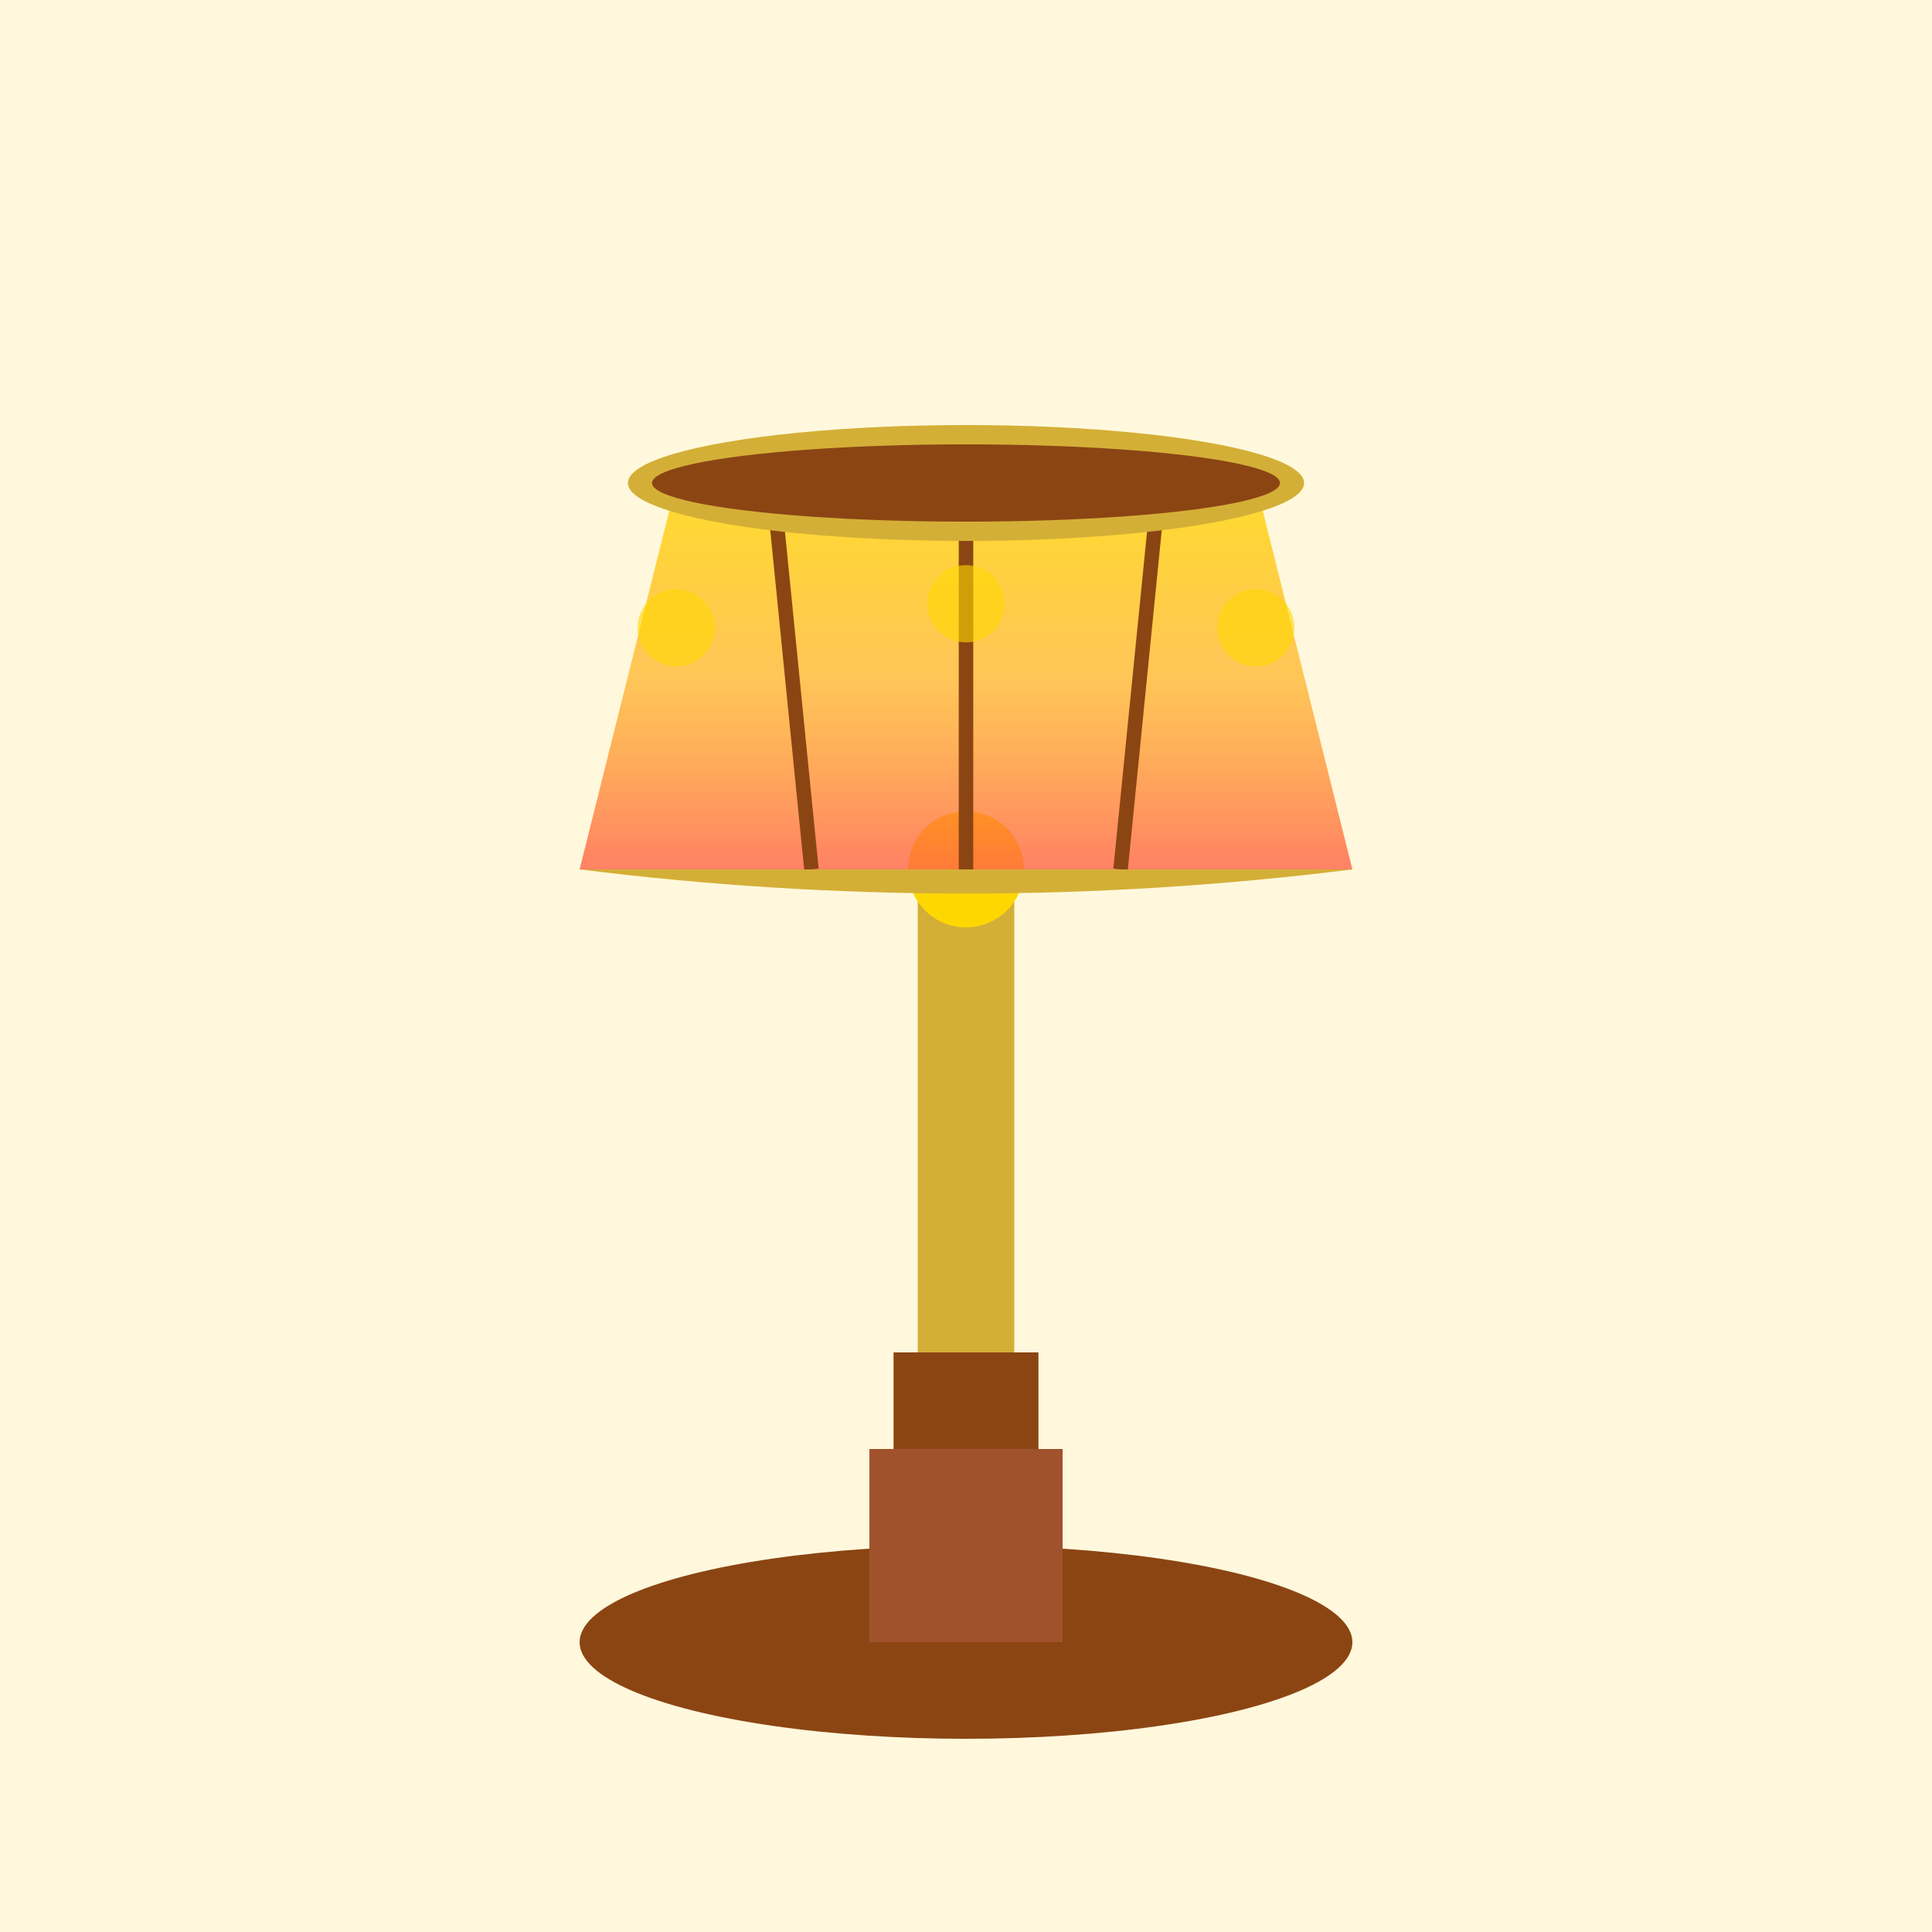
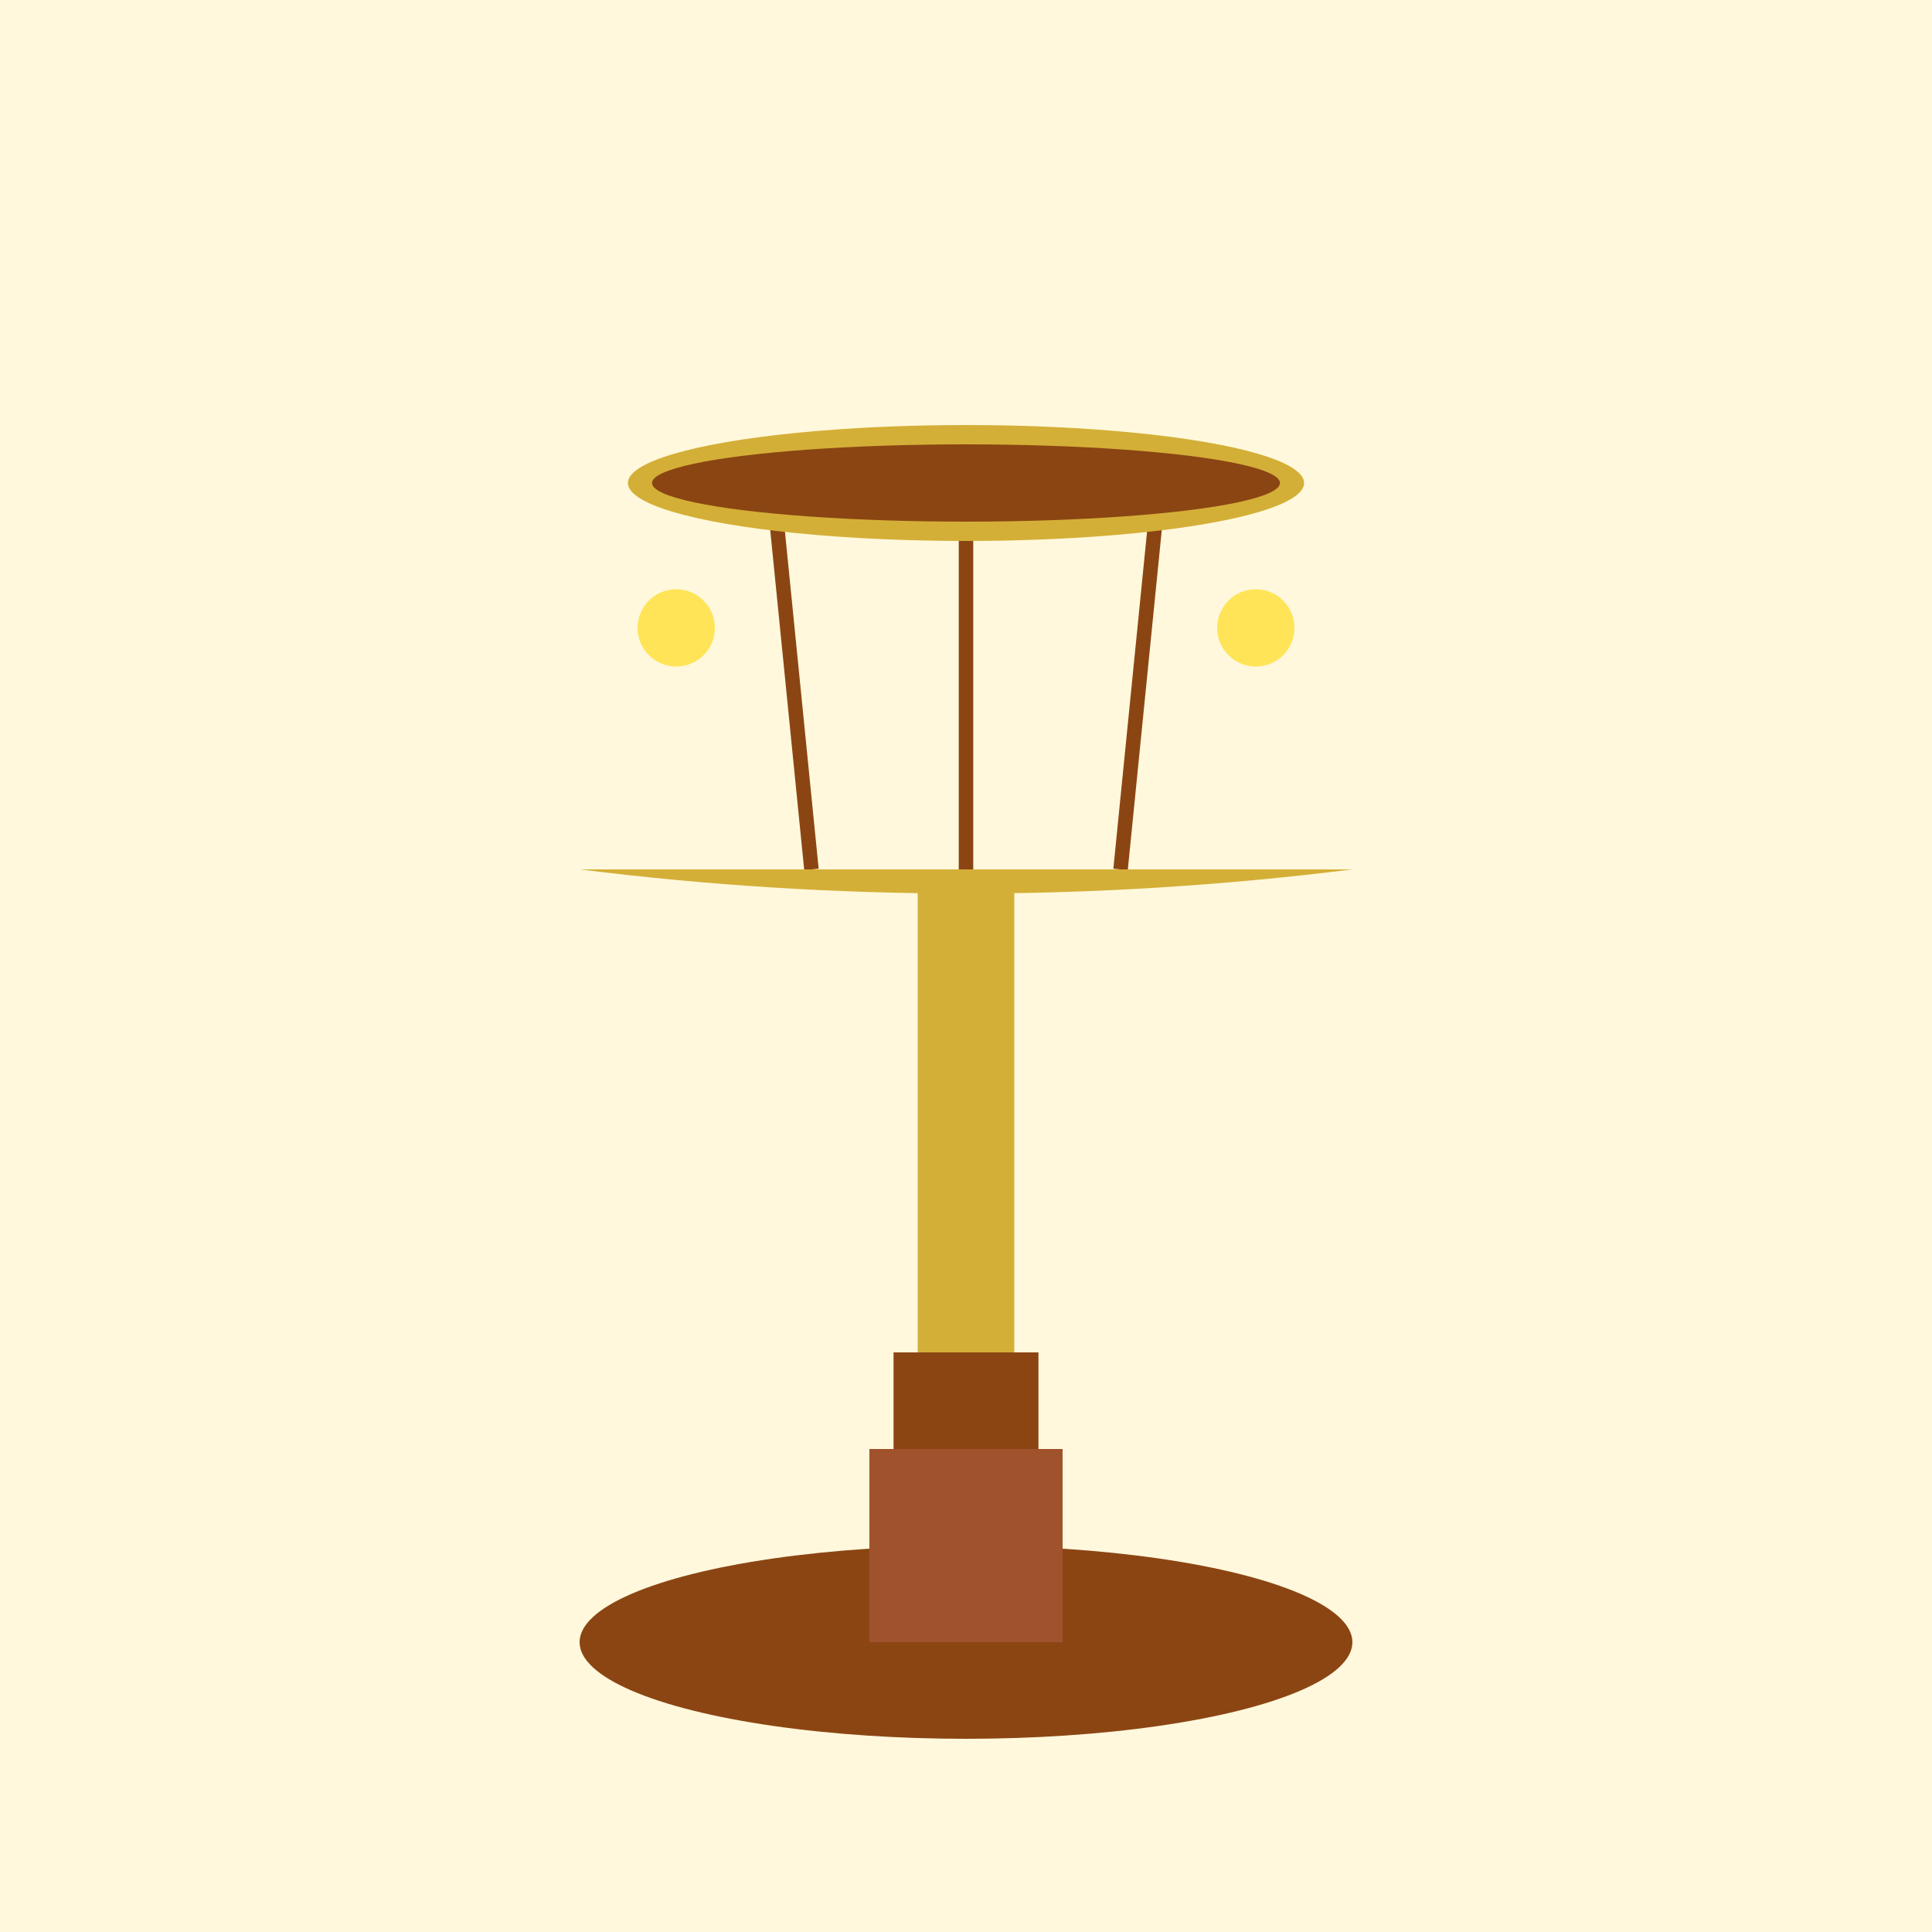
<svg xmlns="http://www.w3.org/2000/svg" viewBox="0 0 400 400">
  <rect fill="#FFF8DC" width="400" height="400" />
  <ellipse cx="200" cy="340" rx="80" ry="20" fill="#8B4513" />
  <rect x="180" y="300" width="40" height="40" fill="#A0522D" />
  <rect x="185" y="280" width="30" height="20" fill="#8B4513" />
  <rect x="190" y="180" width="20" height="100" fill="#D4AF37" />
-   <circle cx="200" cy="180" r="12" fill="#FFD700" />
-   <path d="M 120 180 L 140 100 L 260 100 L 280 180 Z" fill="url(#glassGradient)" />
  <defs>
    <linearGradient id="glassGradient" x1="0%" y1="0%" x2="0%" y2="100%">
      <stop offset="0%" style="stop-color:#FFD700;stop-opacity:0.8" />
      <stop offset="50%" style="stop-color:#FFA500;stop-opacity:0.6" />
      <stop offset="100%" style="stop-color:#FF6347;stop-opacity:0.8" />
    </linearGradient>
    <pattern id="artDeco" x="0" y="0" width="40" height="40" patternUnits="userSpaceOnUse">
      <line x1="0" y1="0" x2="40" y2="40" stroke="#8B4513" stroke-width="2" />
      <line x1="40" y1="0" x2="0" y2="40" stroke="#8B4513" stroke-width="2" />
    </pattern>
  </defs>
  <line x1="160" y1="100" x2="168" y2="180" stroke="#8B4513" stroke-width="3" />
  <line x1="200" y1="100" x2="200" y2="180" stroke="#8B4513" stroke-width="3" />
  <line x1="240" y1="100" x2="232" y2="180" stroke="#8B4513" stroke-width="3" />
  <ellipse cx="200" cy="100" rx="70" ry="12" fill="#D4AF37" />
  <ellipse cx="200" cy="100" rx="65" ry="8" fill="#8B4513" />
  <path d="M 120 180 Q 200 190 280 180" fill="#D4AF37" />
  <circle cx="140" cy="130" r="8" fill="#FFD700" opacity="0.6" />
-   <circle cx="200" cy="125" r="8" fill="#FFD700" opacity="0.6" />
  <circle cx="260" cy="130" r="8" fill="#FFD700" opacity="0.6" />
</svg>